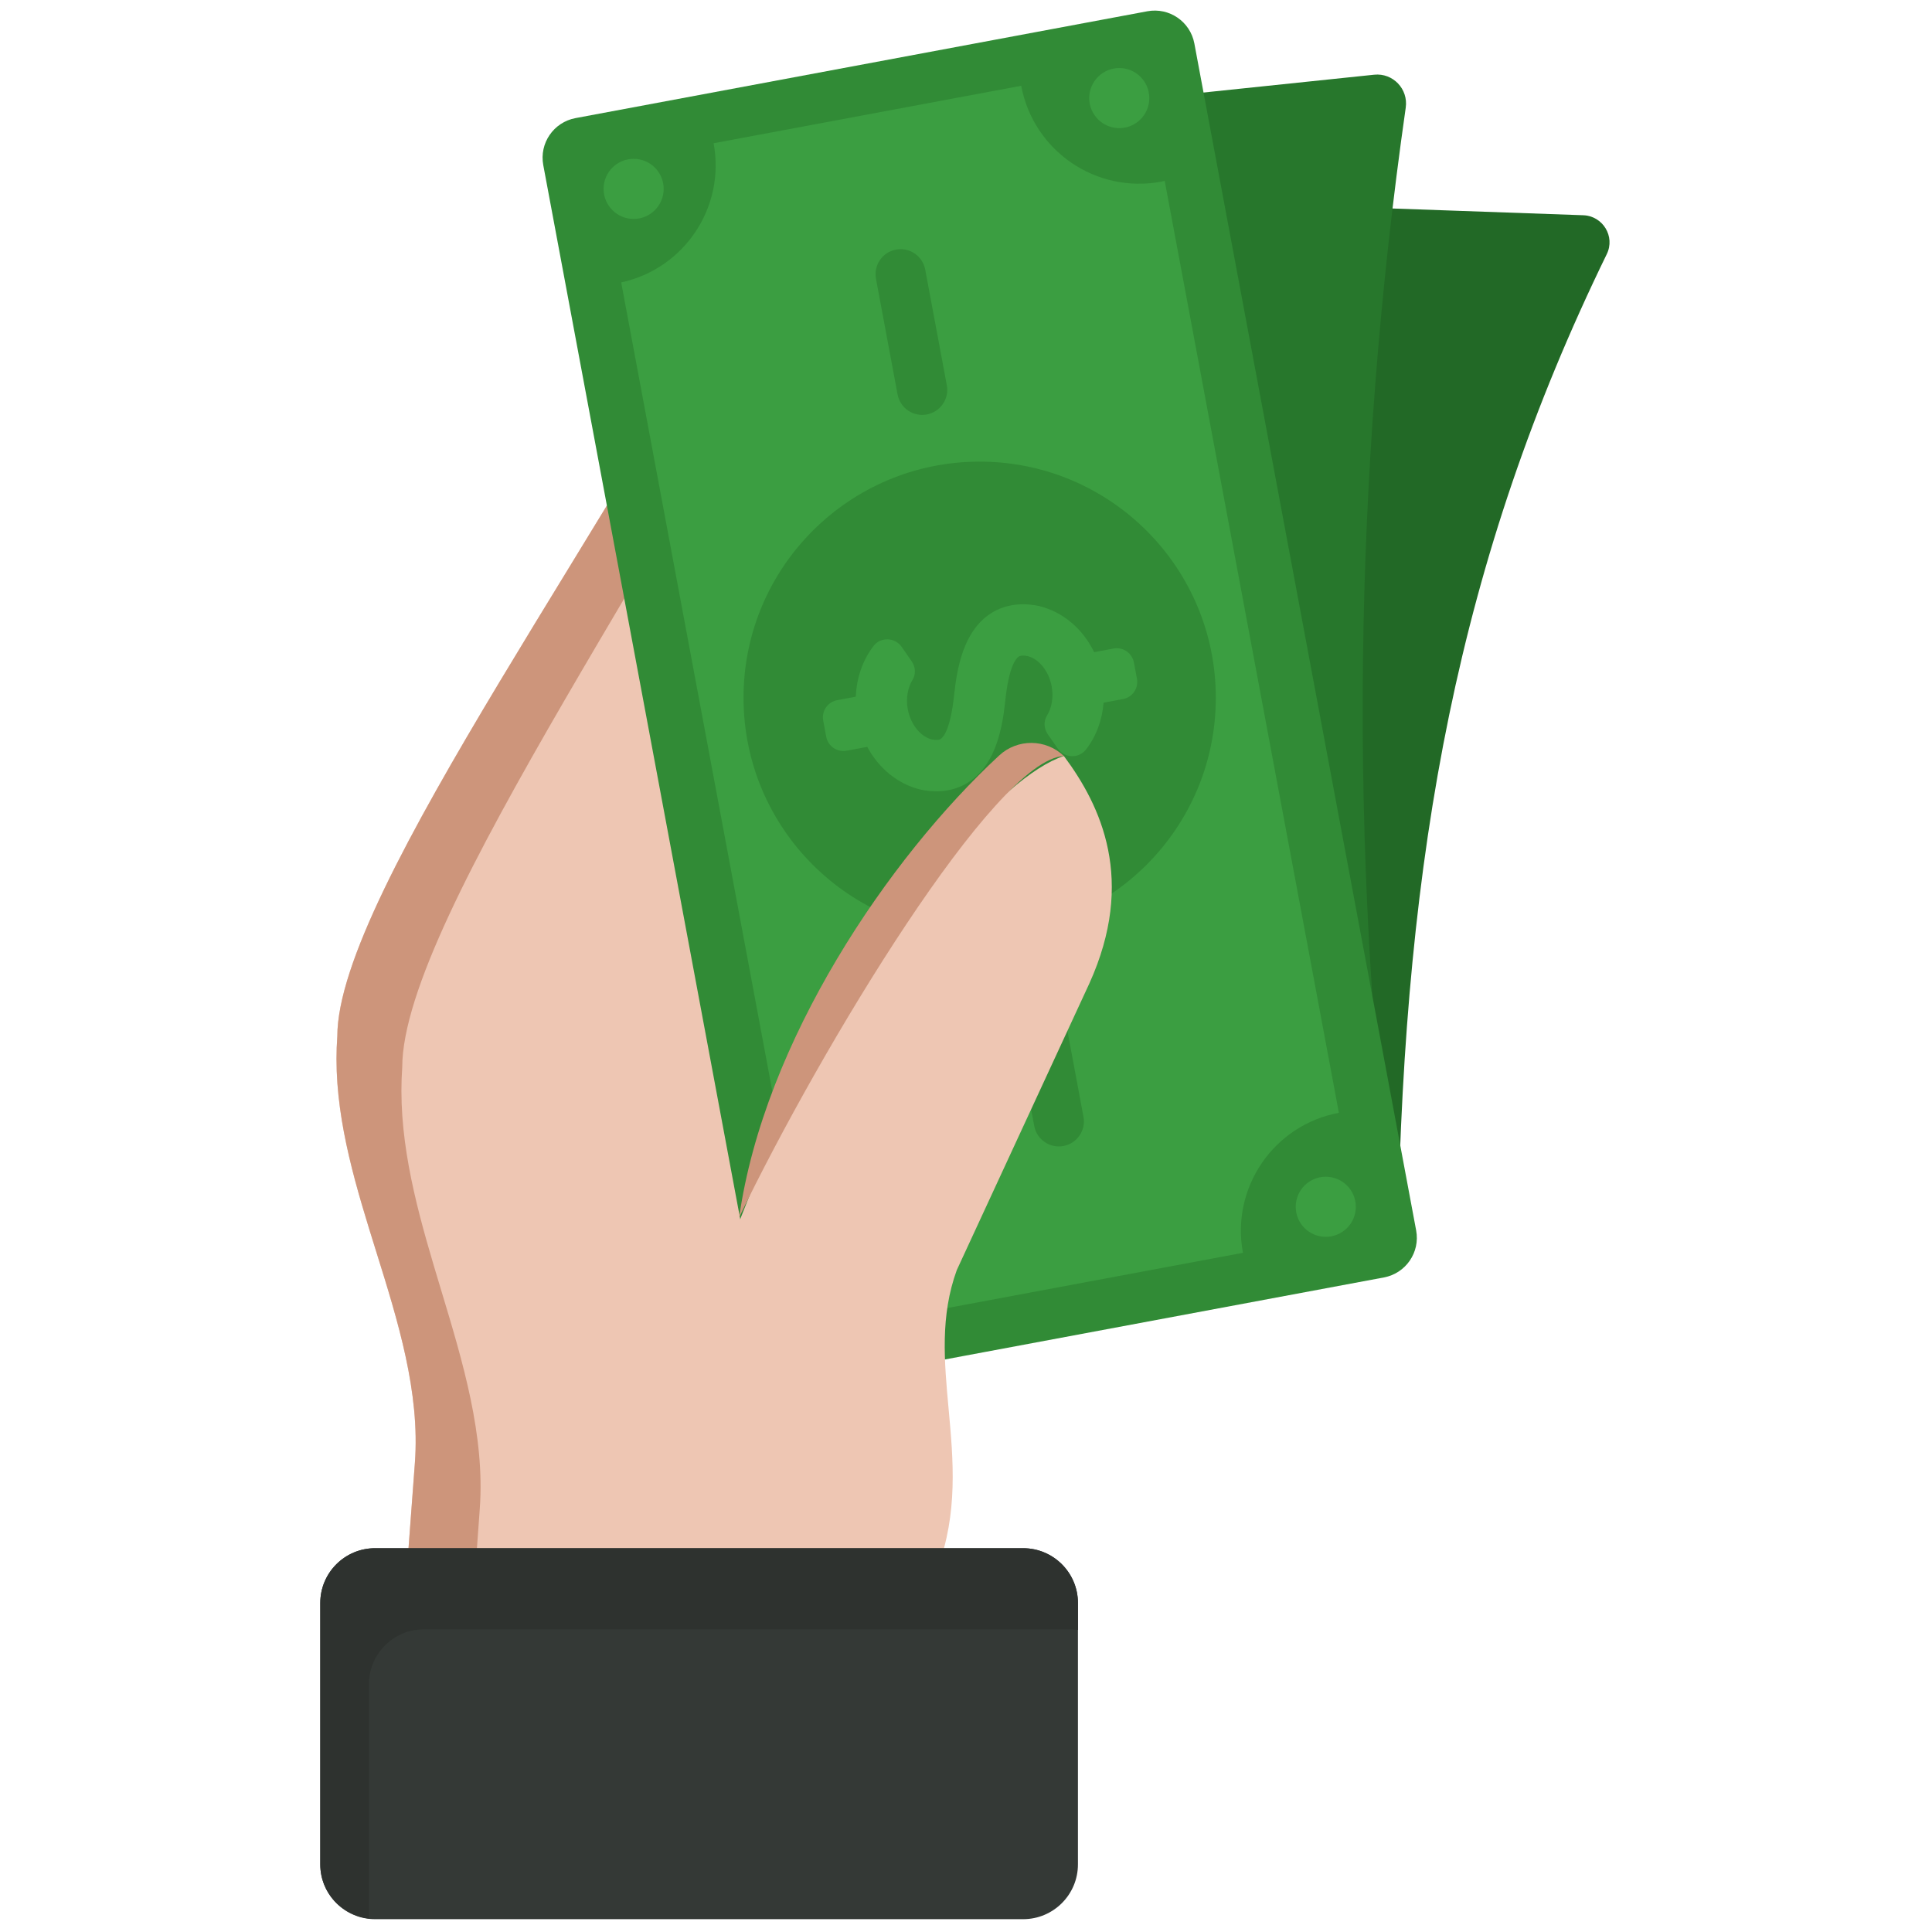
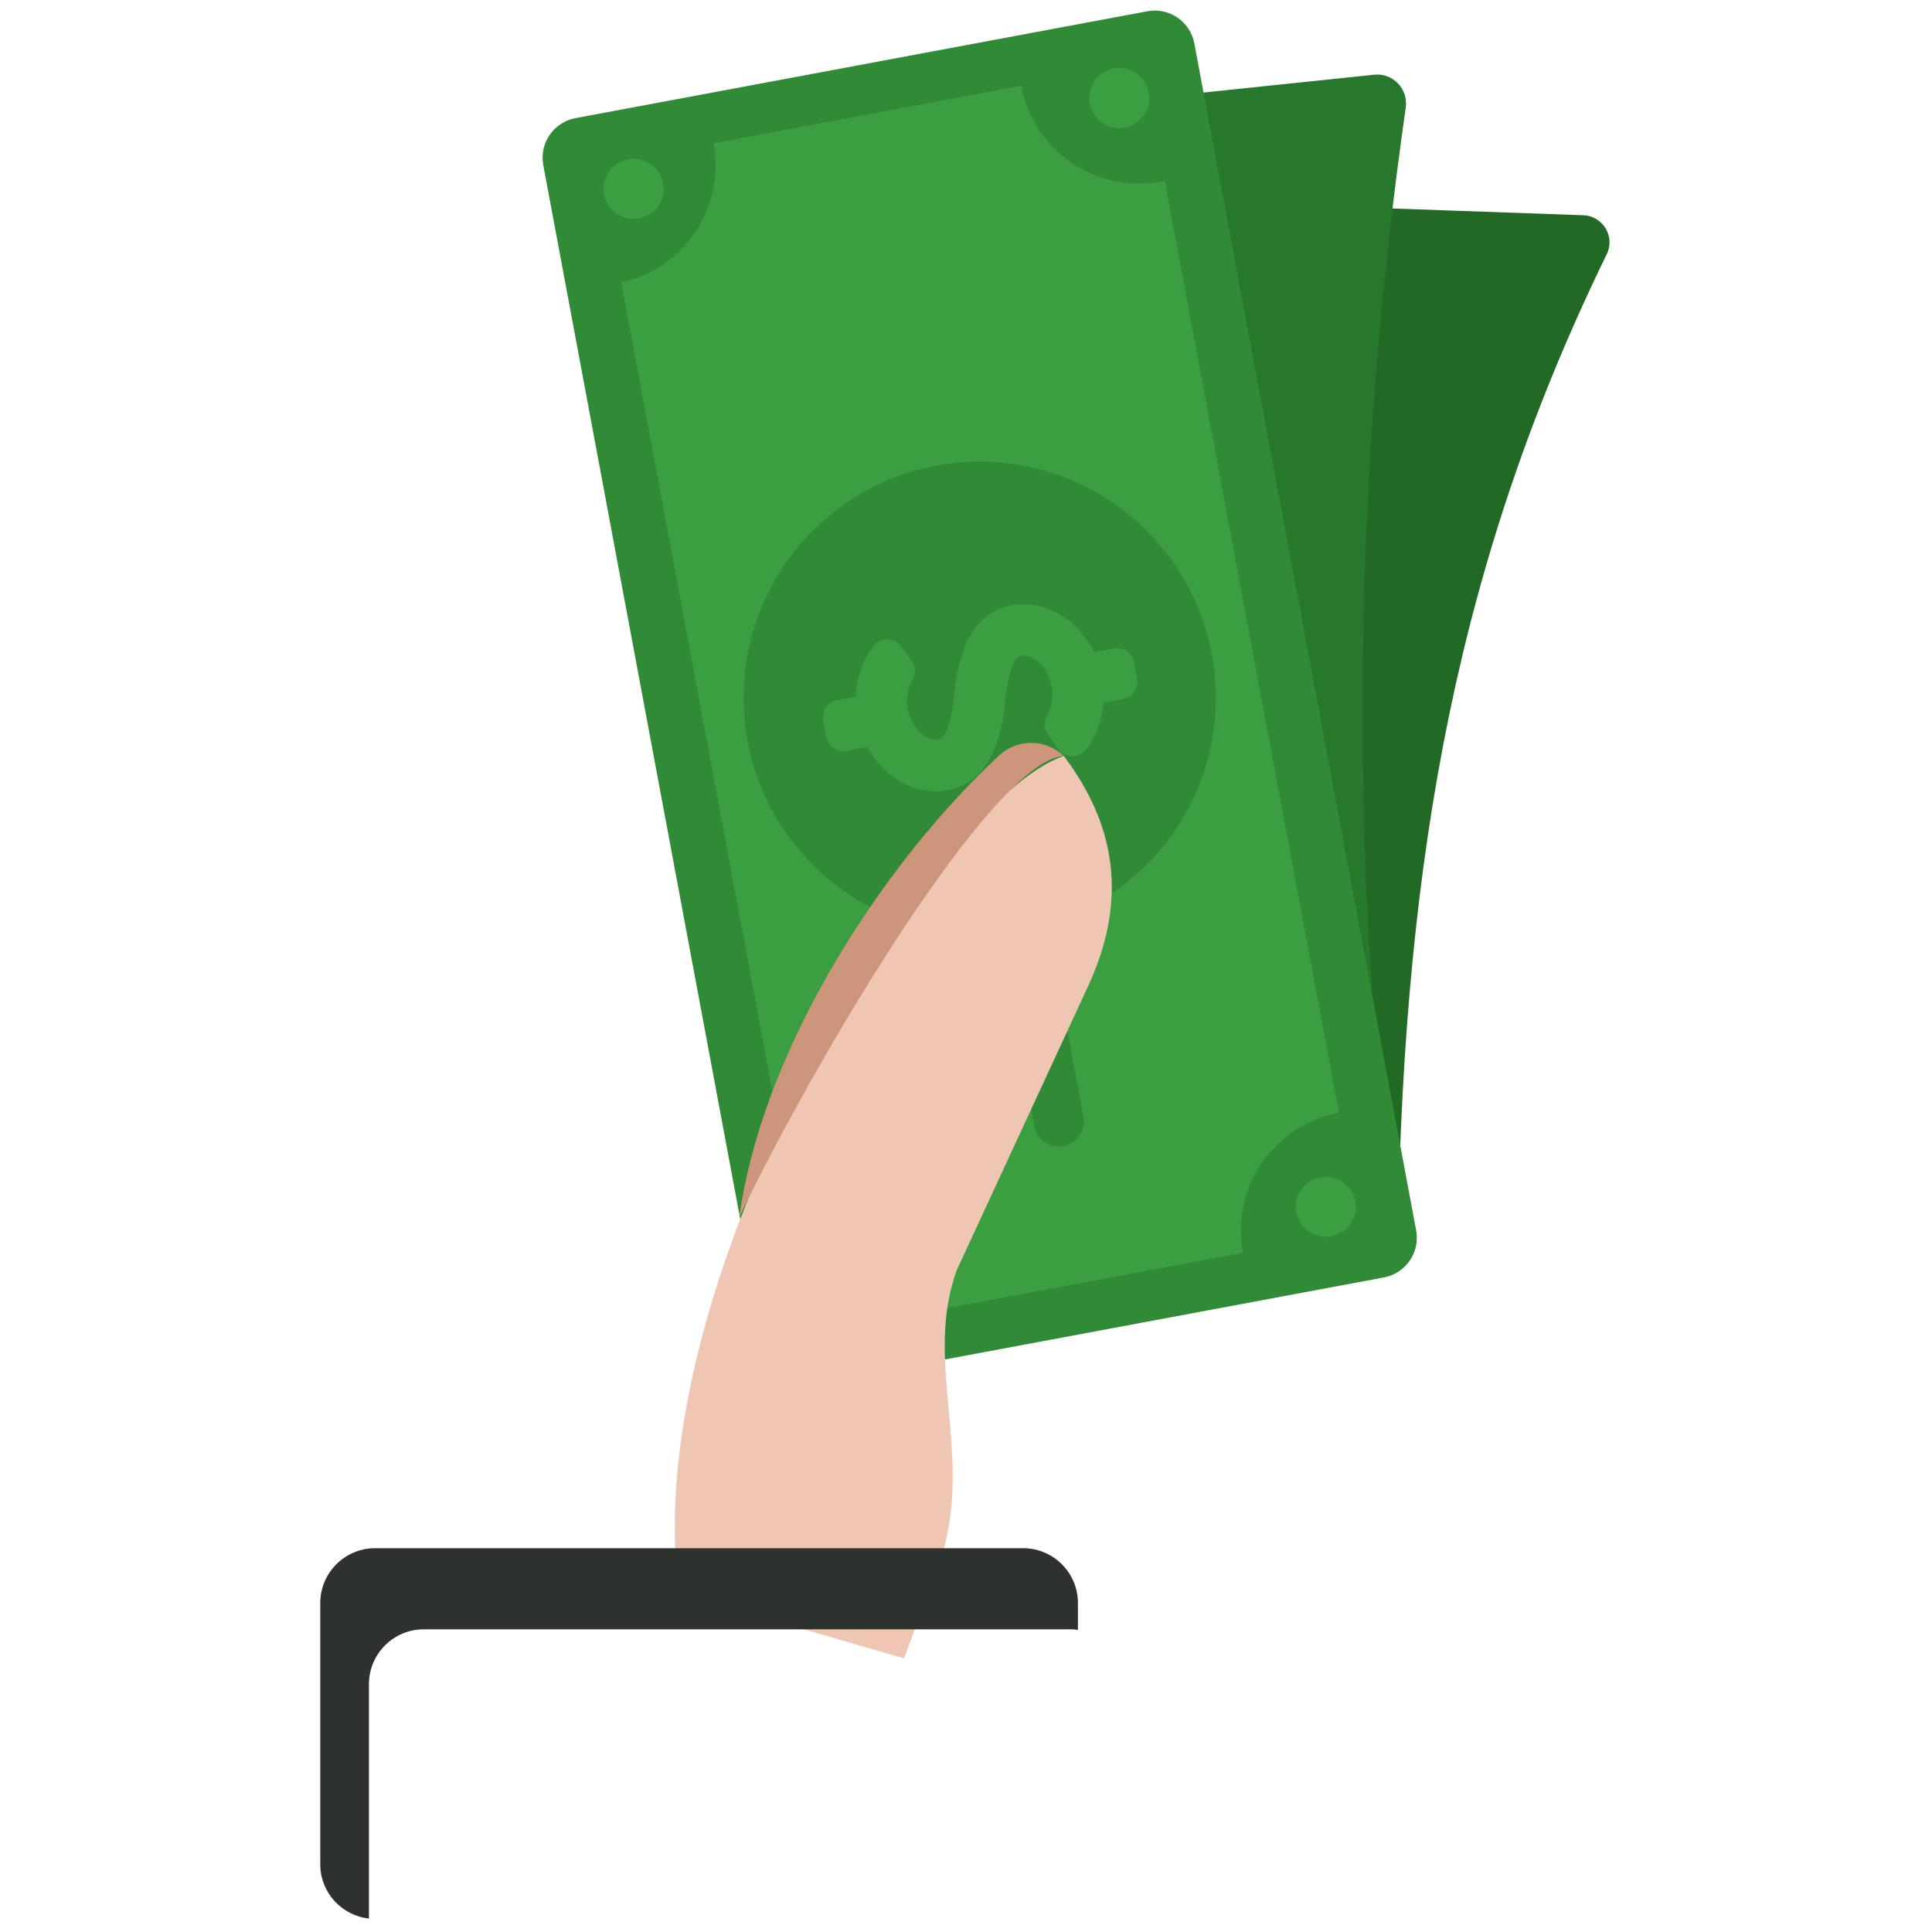
<svg xmlns="http://www.w3.org/2000/svg" width="66" height="66" viewBox="0 0 66 66" fill="none">
-   <path d="M28.739 24.82L32.335 8.868C32.655 7.427 31.887 5.965 30.519 5.41C29.071 4.821 27.399 5.426 26.694 6.82C21.266 17.551 11.522 30.458 11.522 35.406C11.503 35.663 11.494 35.919 11.494 36.175C11.494 38.414 12.185 40.626 12.855 42.772C13.591 45.127 14.352 47.561 14.172 49.974L13.726 55.948H28.445C26.267 45.798 26.227 35.435 28.739 24.82Z" fill="#EEC6B3" />
-   <path d="M28.913 6.876C23.484 17.982 13.741 31.341 13.741 36.462C13.722 36.727 13.713 36.993 13.713 37.257C13.713 39.575 14.404 41.864 15.074 44.085C15.81 46.523 16.571 49.042 16.39 51.538L16.073 55.946H13.728L14.174 49.971C14.353 47.559 13.593 45.125 12.857 42.77C12.187 40.623 11.496 38.412 11.496 36.173C11.496 35.917 11.505 35.661 11.524 35.404C11.524 30.457 21.267 17.549 26.696 6.818C27.397 5.431 29.055 4.829 30.497 5.4C29.831 5.668 29.256 6.172 28.913 6.876Z" fill="#CD957B" />
  <path d="M54.89 8.681C49.81 19.1 47.991 29.129 47.75 42.05L27.652 41.339C27.752 29.247 29.521 18.085 34.991 7.525C35.255 7.015 35.797 6.705 36.371 6.726L54.088 7.353C54.756 7.377 55.184 8.08 54.89 8.681Z" fill="#226926" />
  <path d="M48.022 3.677C46.234 16.183 46.049 28.885 47.618 41.804L27.616 43.892C26.041 31.953 26.52 19.082 28.062 5.73C28.145 5.017 28.713 4.456 29.427 4.381L46.945 2.552C47.585 2.486 48.113 3.04 48.022 3.677Z" fill="#27772C" />
  <path d="M40.801 1.485L48.378 42.033C48.518 42.781 48.025 43.499 47.278 43.639L27.742 47.289C26.994 47.429 26.276 46.937 26.136 46.189L18.559 5.641C18.419 4.894 18.912 4.175 19.659 4.035L39.195 0.385C39.943 0.246 40.661 0.738 40.801 1.485Z" fill="#318B36" />
  <path d="M21.221 9.648L27.17 41.484C29.395 41.069 31.537 42.535 31.953 44.761L42.461 42.798C42.045 40.572 43.512 38.431 45.738 38.015L39.788 6.178C39.749 6.187 39.71 6.199 39.669 6.206C37.443 6.622 35.302 5.155 34.886 2.93L24.378 4.893C24.787 7.079 23.378 9.178 21.221 9.648Z" fill="#3B9E41" />
  <path d="M28.7 45.352C29.267 45.352 29.727 44.892 29.727 44.325C29.727 43.758 29.267 43.299 28.7 43.299C28.133 43.299 27.674 43.758 27.674 44.325C27.674 44.892 28.133 45.352 28.7 45.352Z" fill="#3B9E41" />
  <path d="M45.29 42.252C45.857 42.252 46.317 41.793 46.317 41.226C46.317 40.659 45.857 40.199 45.29 40.199C44.723 40.199 44.264 40.659 44.264 41.226C44.264 41.793 44.723 42.252 45.29 42.252Z" fill="#3B9E41" />
  <path d="M21.646 7.479C22.213 7.479 22.672 7.019 22.672 6.452C22.672 5.885 22.213 5.426 21.646 5.426C21.079 5.426 20.619 5.885 20.619 6.452C20.619 7.019 21.079 7.479 21.646 7.479Z" fill="#3B9E41" />
  <path d="M38.236 4.377C38.803 4.377 39.262 3.918 39.262 3.351C39.262 2.784 38.803 2.324 38.236 2.324C37.669 2.324 37.209 2.784 37.209 3.351C37.209 3.918 37.669 4.377 38.236 4.377Z" fill="#3B9E41" />
  <path d="M33.467 31.903C37.922 31.903 41.534 28.291 41.534 23.836C41.534 19.381 37.922 15.77 33.467 15.77C29.012 15.77 25.4 19.381 25.4 23.836C25.4 28.291 29.012 31.903 33.467 31.903Z" fill="#318B36" />
  <path d="M33.754 21.018C32.917 21.63 32.694 22.797 32.594 23.745C32.474 24.884 32.24 25.168 32.145 25.238C32.084 25.283 31.97 25.288 31.835 25.261C31.446 25.167 31.107 24.744 31.012 24.231C30.943 23.863 31.008 23.492 31.172 23.228C31.293 23.033 31.277 22.783 31.146 22.594L30.804 22.1C30.577 21.773 30.091 21.748 29.847 22.062C29.475 22.54 29.261 23.15 29.236 23.8L28.598 23.919C28.274 23.98 28.061 24.291 28.122 24.615L28.225 25.169C28.286 25.493 28.598 25.706 28.922 25.645L29.627 25.514C30.018 26.245 30.667 26.786 31.453 26.975C32.286 27.147 32.854 26.897 33.183 26.656C34.02 26.045 34.243 24.878 34.343 23.929C34.462 22.79 34.696 22.506 34.792 22.436C34.853 22.391 34.967 22.386 35.102 22.413C35.492 22.506 35.831 22.93 35.926 23.443C35.995 23.812 35.931 24.182 35.766 24.447C35.645 24.641 35.662 24.891 35.792 25.08L36.135 25.574C36.364 25.904 36.851 25.922 37.098 25.606C37.444 25.162 37.653 24.604 37.7 24.005L38.363 23.881C38.687 23.821 38.901 23.509 38.84 23.185L38.736 22.632C38.675 22.308 38.364 22.094 38.04 22.155L37.377 22.279C36.994 21.486 36.314 20.899 35.485 20.7C34.652 20.527 34.084 20.778 33.754 21.018Z" fill="#3B9E41" />
  <path d="M36.275 34.2L37.013 38.151C37.1 38.615 36.794 39.062 36.329 39.149C35.865 39.236 35.418 38.93 35.331 38.465L34.593 34.515C34.506 34.05 34.812 33.603 35.277 33.517C35.741 33.43 36.188 33.736 36.275 34.2Z" fill="#318B36" />
-   <path d="M31.607 9.21L32.345 13.161C32.432 13.625 32.126 14.072 31.661 14.159C31.197 14.246 30.75 13.94 30.663 13.475L29.925 9.525C29.838 9.06 30.144 8.613 30.609 8.526C31.073 8.44 31.52 8.746 31.607 9.21Z" fill="#318B36" />
  <path d="M36.343 25.826C37.616 27.532 38.809 30.069 37.215 33.594L32.685 43.389C32.116 44.952 32.256 46.495 32.406 48.131C32.567 49.88 32.731 51.694 32.023 53.59L30.884 56.652L23.202 54.428C21.693 43.501 32.037 27.252 36.343 25.826Z" fill="#EEC6B3" />
  <path d="M25.252 41.583C26.102 35.581 30.357 29.303 34.135 25.807C34.759 25.229 35.727 25.238 36.343 25.826C33.988 25.944 28.059 35.761 25.252 41.583Z" fill="#CD957B" />
-   <path d="M10.941 54.761L10.941 63.69C10.941 64.723 11.78 65.562 12.814 65.562H34.951C35.985 65.562 36.824 64.724 36.824 63.69V54.761C36.824 53.728 35.986 52.889 34.951 52.889L12.814 52.889C11.78 52.889 10.941 53.728 10.941 54.761Z" fill="#343936" />
  <path d="M36.824 54.761V55.681C36.754 55.673 36.686 55.66 36.615 55.66L14.477 55.66C13.443 55.66 12.604 56.499 12.604 57.533L12.604 65.541C11.67 65.436 10.941 64.652 10.941 63.69L10.941 54.761C10.941 53.728 11.78 52.889 12.814 52.889L34.951 52.889C35.986 52.889 36.824 53.728 36.824 54.761Z" fill="#2E322F" />
</svg>